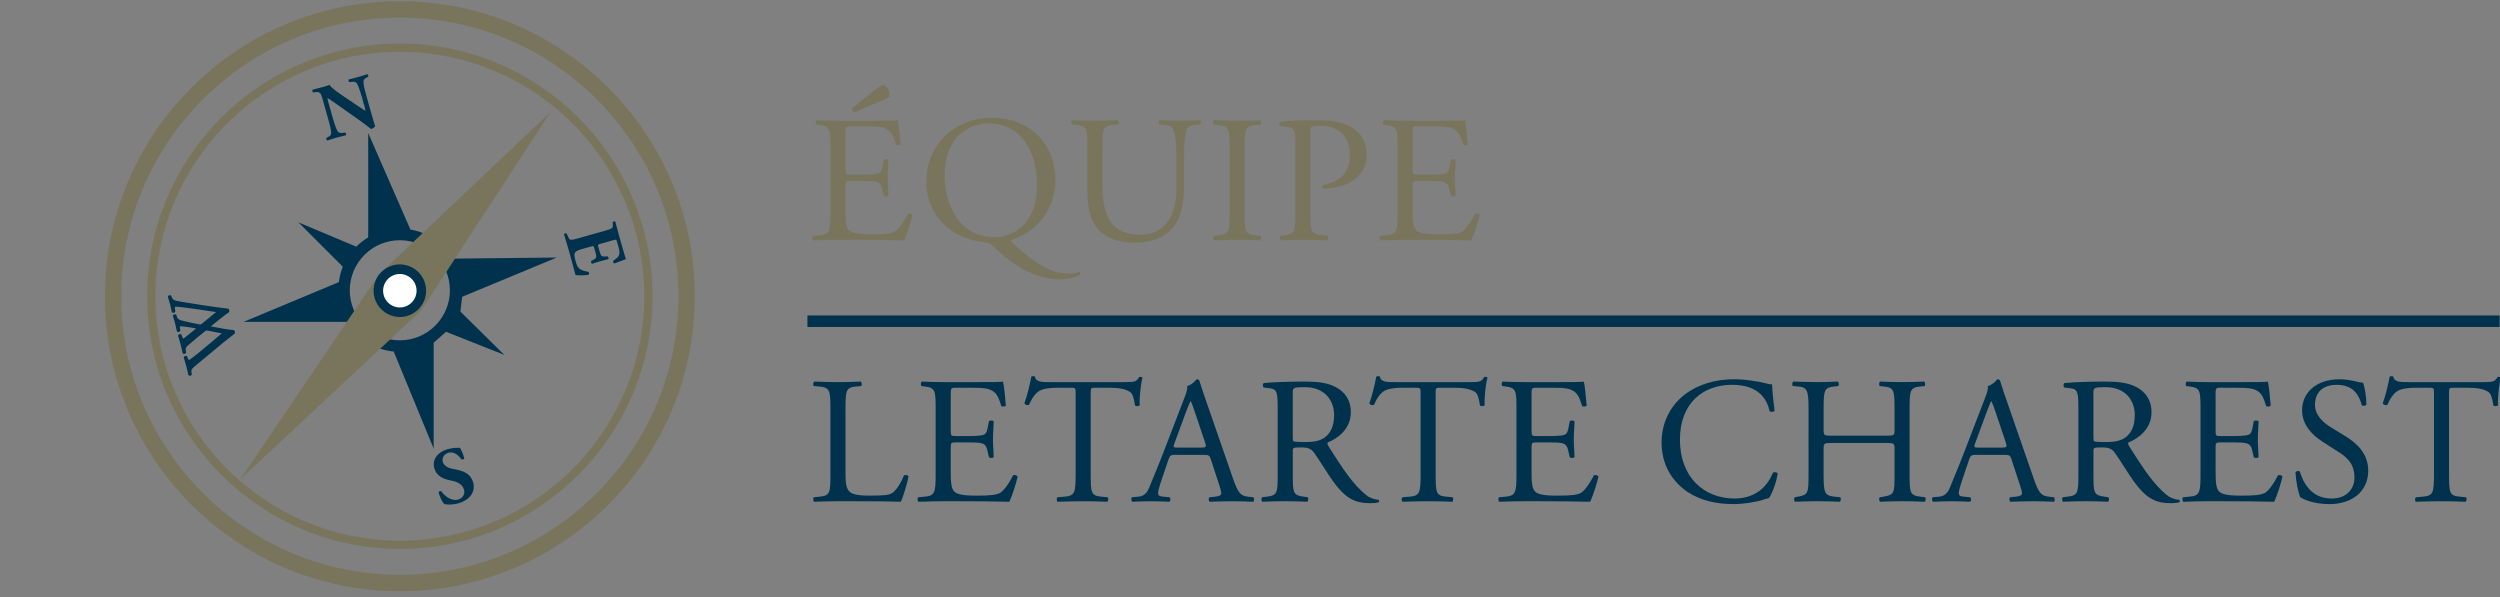
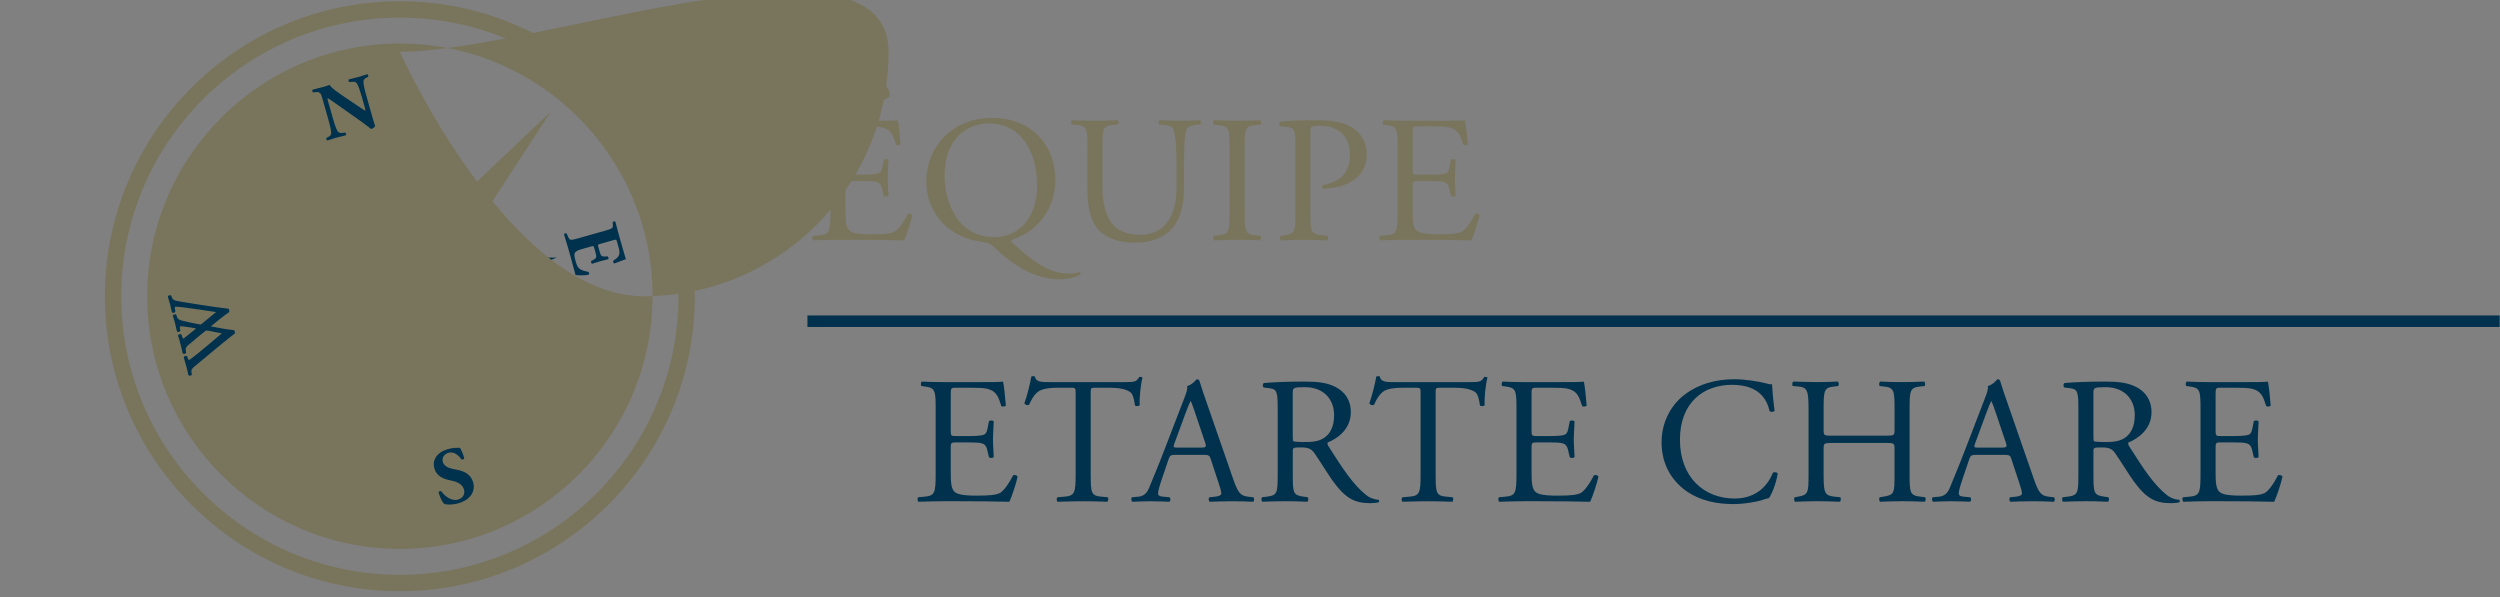
<svg xmlns="http://www.w3.org/2000/svg" id="uuid-10ff560f-823e-4e1d-8c76-b0e9995f4bdb" width="180" height="43" viewBox="0 0 180 43">
  <rect x="0" y="0" width="180" height="43" fill="#808080" stroke="none" />
  <rect width="180" height="43" fill="none" stroke-width="0" />
-   <path d="M33.011,21.171l5.61-2.327-6.184.064-.021-.019c-.611-1.099-1.693-1.889-2.983-2.091l-.088-.025-2.55-5.833v6.247l-.131.145c-.352.21-.669.466-.943.766l-3.005-1.262,2.295,2.295-.009.047c-.188.412-.298.861-.342,1.332l-5.705,2.382h6.194c.671,1.222,1.925,2.064,3.395,2.151l2.396,5.818v-6.311l.765-.677c.012-.011.025-.021.036-.032l.314-.279,3.06,1.211-2.263-2.231.159-1.371ZM28.788,24.789c-2.148,0-3.889-1.741-3.889-3.889s1.741-3.889,3.889-3.889,3.889,1.741,3.889,3.889-1.741,3.889-3.889,3.889Z" fill="#00324d" fill-rule="evenodd" stroke-width="0" />
  <path d="M31.224,32.298l-2.877-6.986c-1.401-.139-2.638-.925-3.362-2.136h-7.45l6.861-2.864c.051-.398.147-.77.286-1.109l-3.192-3.192,4.162,1.749c.247-.247.526-.465.83-.651l.029-.033v-7.499l3.039,6.952c1.258.208,2.367.968,3.04,2.092l7.496-.078-6.812,2.826-.125,1.067,3.162,3.116-4.198-1.663-.89.787v7.621ZM28.864,25.072l1.791,4.351v-4.791c-.541.272-1.149.429-1.791.44ZM28.788,17.296c-1.987,0-3.604,1.616-3.604,3.604s1.616,3.604,3.604,3.604,3.605-1.616,3.605-3.604-1.617-3.604-3.605-3.604ZM32.193,23.309l1.726.683-1.349-1.329c-.106.227-.232.444-.377.646ZM20.376,22.607h4.604c-.234-.521-.365-1.1-.365-1.707v-.063l-4.239,1.77ZM32.595,19.192c.233.517.364,1.089.366,1.692l4.194-1.74-4.56.048ZM23.943,17.66l1.204,1.204c.107-.191.23-.373.364-.545l-1.567-.659ZM27.08,12.3v4.792c.588-.264,1.255-.391,1.938-.359l-1.938-4.433Z" fill="#00324d" stroke-width="0" />
  <polygon points="38.106 9.901 27.496 19.949 18.939 32.596 30.091 22.193 38.106 9.901" fill="#79755d" fill-rule="evenodd" stroke-width="0" />
  <path d="M17.295,34.519l9.965-14.73,12.401-11.752-9.332,14.312-13.035,12.171ZM36.555,11.763l-8.863,8.392-7.112,10.521,9.318-8.691,6.657-10.223Z" fill="#79755d" stroke-width="0" />
  <circle cx="28.788" cy="20.932" r="1.548" fill="#fff" stroke-width="0" />
  <path d="M28.788,22.824c-1.043,0-1.892-.849-1.892-1.893s.849-1.893,1.892-1.893c1.044,0,1.893.849,1.893,1.893s-.849,1.893-1.893,1.893ZM28.788,19.727c-.664,0-1.204.54-1.204,1.205s.54,1.205,1.204,1.205c.665,0,1.205-.54,1.205-1.205s-.54-1.205-1.205-1.205Z" fill="#00324d" stroke-width="0" />
-   <path d="M28.789,39.522c-10.033,0-18.195-8.161-18.195-18.194S18.756,3.133,28.789,3.133s18.194,8.162,18.194,18.195-8.161,18.194-18.194,18.194ZM28.789,3.734c-9.702,0-17.595,7.892-17.595,17.594s7.893,17.595,17.595,17.595,17.595-7.893,17.595-17.595S38.491,3.734,28.789,3.734Z" fill="#79755d" stroke-width="0" />
+   <path d="M28.789,39.522c-10.033,0-18.195-8.161-18.195-18.194S18.756,3.133,28.789,3.133s18.194,8.162,18.194,18.195-8.161,18.194-18.194,18.194ZM28.789,3.734s7.893,17.595,17.595,17.595,17.595-7.893,17.595-17.595S38.491,3.734,28.789,3.734Z" fill="#79755d" stroke-width="0" />
  <path d="M28.789,42.568c-11.712,0-21.24-9.528-21.24-21.24S17.077.088,28.789.088s21.24,9.528,21.24,21.24-9.528,21.24-21.24,21.24ZM28.789,1.27c-11.06,0-20.058,8.997-20.058,20.058s8.997,20.058,20.058,20.058,20.058-8.997,20.058-20.058S39.849,1.27,28.789,1.27Z" fill="#79755d" stroke-width="0" />
  <path d="M26.745,8.19c.101.358.199.705.262.883-.02.077-.157.181-.29.218-.005.001-.265-.226-.615-.474l-1.715-1.214c-.43-.301-.677-.48-.799-.535-.013.062.014.156.072.361l.301,1.066c.126.446.264.852.367.983.082.102.219.104.368.086l.161-.02c.058.03.077.149.055.192-.301.073-.523.129-.743.191-.204.059-.406.121-.611.191-.043-.025-.087-.137-.055-.192l.089-.045c.141-.069.239-.138.251-.267.018-.164-.081-.582-.208-1.028l-.394-1.397c-.086-.303-.116-.389-.171-.458-.07-.081-.167-.126-.366-.099l-.162.021c-.049-.032-.082-.167-.03-.198.26-.062.537-.135.762-.198.188-.054.346-.103.459-.147.124.231.601.549,1.262.998l.616.414c.324.218.537.365.699.455.007-.06-.019-.154-.047-.252l-.215-.76c-.127-.446-.265-.852-.368-.983-.081-.103-.213-.106-.368-.088l-.155.02c-.055-.029-.079-.15-.054-.191.3-.073.515-.129.741-.194.204-.056.401-.117.612-.189.042.022.086.137.054.191l-.094.046c-.137.062-.229.135-.246.266-.018.165.076.583.202,1.029l.372,1.315Z" fill="#00324d" stroke-width="0" />
  <path d="M32.999,36.236c-.507.143-.861.089-.995.056-.138-.091-.323-.468-.428-.842.019-.081.143-.123.204-.075.211.326.724.728,1.192.597.406-.115.514-.449.436-.726-.126-.446-.618-.591-.995-.662-.453-.087-.981-.294-1.134-.839-.182-.621.181-1.186.98-1.412.181-.05.413-.093.652-.089.077.002.13-.001.199-.008.077.109.217.389.321.759-.009.074-.145.117-.21.076-.172-.252-.522-.588-.918-.476-.364.103-.496.394-.418.67.07.253.362.421.678.487l.418.089c.393.086.917.281,1.089.887.191.677-.24,1.274-1.071,1.508Z" fill="#00324d" stroke-width="0" />
  <path d="M43.197,17.567c-.154.043-.163.052-.121.199l.107.381c.081.285.137.341.418.32l.145-.011c.055.027.094.164.052.205-.178.04-.379.09-.588.149s-.406.121-.578.181c-.058-.013-.102-.149-.063-.202l.13-.067c.249-.129.273-.209.192-.493l-.108-.382c-.041-.148-.048-.151-.213-.104l-.654.184c-.253.072-.423.144-.498.237-.079.099-.093.217.02.618.136.479.206.662.913.788.073.026.09.171.03.211-.292.06-.775.053-.945.018-.073-.294-.216-.825-.343-1.276l-.203-.716c-.075-.264-.156-.531-.284-.941.02-.054.152-.091.192-.055l.111.247c.108.237.151.262.657.118l2.053-.581c.501-.141.524-.184.504-.446l-.012-.145c.02-.06.148-.089.196-.043.062.262.133.534.208.798l.33,1.166c.1.352.194.665.224.733-.086.03-.47.182-.832.312-.067-.004-.114-.127-.08-.196.175-.116.319-.24.377-.332.075-.135.094-.318.016-.588l-.124-.441c-.05-.182-.061-.179-.265-.121l-.963.272Z" fill="#00324d" stroke-width="0" />
  <path d="M59.79,10.642c0-1.351-.027-1.545-.807-1.636l-.211-.027c-.081-.051-.054-.286.026-.324.569.026,1.019.038,1.562.038h2.486c.847,0,1.628,0,1.787-.038.079.22.159,1.156.211,1.727-.052.078-.265.105-.33.027-.198-.611-.318-1.066-1.005-1.235-.279-.064-.702-.077-1.284-.077h-.952c-.398,0-.398.026-.398.519v2.598c0,.364.04.364.437.364h.766c.556,0,.967-.026,1.125-.078.159-.051.251-.129.317-.455l.106-.532c.065-.078.29-.078.344.013,0,.311-.054.819-.054,1.312,0,.468.054.961.054,1.248-.054.091-.279.091-.344.013l-.119-.507c-.054-.233-.146-.428-.41-.493-.185-.052-.503-.065-1.019-.065h-.766c-.398,0-.437.013-.437.351v1.832c0,.688.04,1.13.252,1.351.159.156.436.3,1.6.3,1.019,0,1.403-.052,1.693-.195.239-.131.596-.585.94-1.261.092-.065.278-.026.33.091-.092.455-.423,1.455-.595,1.805-1.191-.026-2.369-.038-3.545-.038h-1.191c-.569,0-1.019.013-1.8.038-.079-.038-.106-.246-.027-.324l.437-.04c.753-.064.82-.259.82-1.623v-4.678ZM61.483,8.096c-.092-.027-.171-.169-.132-.312l1.865-1.494c.159-.104.278-.169.357-.169.093,0,.265.091.371.298.132.247.132.429.092.533-.052.065-.145.13-.344.208l-2.209.936Z" fill="#79755d" stroke-width="0" />
  <path d="M75.993,12.942c0,2.143-1.349,3.794-3.201,4.339-.026.065.027.117.106.195.675.637,1.892,1.703,2.95,2.04.489.156.926.182,1.23.182.132,0,.449-.038.634-.117.079.013.106.129.067.195-.423.234-1.019.338-1.482.338-.608,0-1.362-.131-2.142-.48-1.086-.494-1.958-1.248-2.448-1.716-.397-.39-.515-.415-.886-.48-.344-.052-.82-.131-1.297-.312-1.759-.65-2.83-2.195-2.83-4.053,0-2.599,1.984-4.587,4.709-4.587,3.057,0,4.59,2.169,4.59,4.456ZM74.671,13.345c0-2.145-.966-4.457-3.493-4.457-1.375,0-3.162.922-3.162,3.768,0,1.923.953,4.418,3.559,4.418,1.587,0,3.095-1.17,3.095-3.728Z" fill="#79755d" stroke-width="0" />
  <path d="M84.709,11.954c0-.805-.027-2.299-.252-2.689-.092-.155-.33-.246-.661-.273l-.33-.026c-.079-.091-.054-.26.026-.311.503.026.992.038,1.509.038.555,0,.912-.013,1.389-.038.105.064.092.233.026.311l-.317.026c-.331.027-.582.143-.661.312-.185.428-.185,1.923-.185,2.65v1.468c0,1.131-.185,2.327-.926,3.106-.569.611-1.548.948-2.527.948-.912,0-1.825-.169-2.474-.714-.701-.573-1.032-1.521-1.032-3.067v-3.066c0-1.351-.026-1.572-.793-1.637l-.331-.026c-.079-.051-.052-.273.027-.311.661.026,1.111.038,1.64.038.542,0,.98-.013,1.628-.038.079.038.105.26.026.311l-.317.026c-.767.065-.794.287-.794,1.637v2.807c0,2.091.662,3.468,2.686,3.468,1.918,0,2.646-1.481,2.646-3.455v-1.495Z" fill="#79755d" stroke-width="0" />
  <path d="M88.529,10.669c0-1.377-.027-1.599-.807-1.663l-.331-.027c-.079-.051-.052-.286.027-.324.661.026,1.111.038,1.667.038.529,0,.98-.013,1.641-.038.079.038.106.273.027.324l-.331.027c-.78.064-.807.286-.807,1.663v4.625c0,1.377.027,1.559.807,1.649l.331.04c.079.051.052.286-.027.324-.661-.026-1.111-.038-1.641-.038-.555,0-1.005.013-1.667.038-.079-.038-.106-.246-.027-.324l.331-.04c.78-.09.807-.272.807-1.649v-4.625Z" fill="#79755d" stroke-width="0" />
  <path d="M94.348,15.32c0,1.365.027,1.534.874,1.623l.357.04c.079.065.054.286-.027.324-.753-.026-1.19-.038-1.719-.038-.556,0-1.032.013-1.614.038-.079-.038-.106-.246-.027-.324l.278-.04c.767-.104.794-.259.794-1.623v-4.794c0-1.104-.027-1.325-.622-1.39l-.477-.052c-.092-.077-.079-.273.027-.324.701-.091,1.522-.104,2.619-.104,1.099,0,1.918.142,2.54.519.609.377,1.059,1.053,1.059,1.949,0,1.195-.754,1.794-1.324,2.067-.582.273-1.283.39-1.825.39-.092-.038-.092-.233-.013-.26,1.429-.26,1.944-1.052,1.944-2.182,0-1.261-.754-2.079-2.13-2.079-.701,0-.715.052-.715.468v5.795Z" fill="#79755d" stroke-width="0" />
  <path d="M100.629,10.642c0-1.351-.027-1.545-.807-1.636l-.211-.027c-.081-.051-.054-.286.026-.324.569.026,1.019.038,1.562.038h2.486c.847,0,1.628,0,1.787-.038.079.22.159,1.156.211,1.727-.052.078-.265.105-.33.027-.198-.611-.318-1.066-1.005-1.235-.279-.064-.702-.077-1.284-.077h-.953c-.397,0-.397.026-.397.519v2.598c0,.364.04.364.437.364h.766c.556,0,.967-.026,1.125-.078.159-.051.251-.129.317-.455l.106-.532c.065-.078.29-.078.344.013,0,.311-.054.819-.054,1.312,0,.468.054.961.054,1.248-.054.091-.279.091-.344.013l-.119-.507c-.054-.233-.146-.428-.41-.493-.185-.052-.503-.065-1.019-.065h-.766c-.398,0-.437.013-.437.351v1.832c0,.688.04,1.13.252,1.351.159.156.436.3,1.6.3,1.019,0,1.403-.052,1.693-.195.238-.131.596-.585.94-1.261.092-.065.278-.026.33.091-.092.455-.423,1.455-.595,1.805-1.191-.026-2.369-.038-3.545-.038h-1.191c-.569,0-1.019.013-1.8.038-.079-.038-.106-.246-.027-.324l.437-.04c.753-.064.82-.259.82-1.623v-4.678Z" fill="#79755d" stroke-width="0" />
-   <path d="M59.79,29.461c0-1.363-.027-1.572-.86-1.636l-.331-.027c-.079-.051-.052-.286.027-.324.741.026,1.191.038,1.719.038.517,0,.967-.013,1.628-.038.079.038.105.273.026.324l-.317.027c-.78.064-.807.273-.807,1.636v4.521c0,.819.04,1.157.278,1.403.146.143.398.3,1.443.3,1.124,0,1.402-.052,1.614-.169.265-.156.609-.624.872-1.286.081-.065.331-.013.331.078,0,.142-.371,1.468-.555,1.818-.675-.026-1.932-.038-3.295-.038h-1.218c-.555,0-.978.013-1.719.038-.079-.038-.106-.246-.027-.324l.397-.04c.767-.077.794-.259.794-1.623v-4.678Z" fill="#00324d" stroke-width="0" />
  <path d="M67.368,29.461c0-1.351-.027-1.545-.807-1.636l-.211-.027c-.081-.051-.054-.286.026-.324.569.026,1.019.038,1.562.038h2.486c.847,0,1.628,0,1.787-.038.079.22.159,1.156.211,1.727-.052.078-.265.105-.33.027-.198-.611-.318-1.066-1.005-1.235-.279-.064-.702-.077-1.284-.077h-.952c-.398,0-.398.026-.398.519v2.598c0,.364.04.364.437.364h.766c.556,0,.967-.026,1.125-.078.159-.051.251-.129.317-.455l.106-.532c.065-.078.29-.078.344.013,0,.311-.054.819-.054,1.312,0,.468.054.961.054,1.248-.054.091-.279.091-.344.013l-.119-.507c-.054-.233-.146-.428-.41-.493-.185-.052-.503-.065-1.019-.065h-.766c-.398,0-.437.013-.437.351v1.832c0,.688.04,1.13.252,1.351.159.156.436.3,1.6.3,1.019,0,1.403-.052,1.693-.195.239-.131.596-.585.94-1.261.092-.065.278-.026.33.091-.092.455-.423,1.455-.595,1.805-1.191-.026-2.369-.038-3.545-.038h-1.191c-.569,0-1.019.013-1.8.038-.079-.038-.106-.246-.027-.324l.437-.04c.753-.064.82-.259.82-1.623v-4.678Z" fill="#00324d" stroke-width="0" />
  <path d="M78.532,34.139c0,1.365.026,1.559.793,1.623l.423.04c.079.051.052.286-.027.324-.753-.026-1.204-.038-1.733-.038-.528,0-.991.013-1.838.038-.079-.038-.106-.259,0-.324l.476-.04c.754-.064.82-.259.82-1.623v-5.808c0-.402,0-.415-.397-.415h-.728c-.569,0-1.297.026-1.627.324-.317.286-.45.571-.596.897-.105.078-.29.013-.344-.091.212-.585.41-1.417.503-1.936.041-.026.212-.04.252,0,.079.415.515.402,1.124.402h5.357c.715,0,.834-.026,1.032-.364.067-.026.212-.013.238.04-.145.532-.238,1.585-.198,1.974-.052.104-.278.104-.344.026-.04-.324-.132-.805-.33-.948-.304-.22-.807-.324-1.535-.324h-.94c-.397,0-.383.013-.383.441v5.782Z" fill="#00324d" stroke-width="0" />
  <path d="M87.181,33.073c-.093-.286-.146-.324-.542-.324h-1.998c-.331,0-.41.038-.503.311l-.463,1.365c-.198.584-.292.935-.292,1.079,0,.155.067.233.384.259l.437.04c.092.065.092.273-.027.324-.344-.026-.754-.026-1.376-.038-.436,0-.913.026-1.27.038-.079-.051-.106-.259-.027-.324l.437-.04c.317-.026.609-.168.793-.636.239-.598.609-1.443,1.165-2.898l1.349-3.508c.185-.468.265-.714.225-.922.317-.091.542-.324.687-.493.079,0,.173.026.199.117.171.571.384,1.17.582,1.741l1.812,5.223c.384,1.117.555,1.312,1.124,1.376l.357.04c.093.065.067.273,0,.324-.542-.026-1.005-.038-1.6-.038-.636,0-1.138.026-1.522.038-.106-.051-.119-.259-.027-.324l.384-.04c.279-.026.463-.104.463-.233,0-.143-.065-.377-.171-.688l-.582-1.768ZM84.561,31.917c-.106.298-.093.311.278.311h1.627c.384,0,.41-.051.292-.402l-.715-2.118c-.105-.311-.224-.662-.304-.819h-.026c-.04.065-.173.377-.318.766l-.833,2.261Z" fill="#00324d" stroke-width="0" />
  <path d="M91.994,29.474c0-1.234-.04-1.454-.582-1.52l-.423-.052c-.093-.064-.093-.273.013-.324.741-.065,1.654-.104,2.95-.104.82,0,1.6.064,2.209.39.636.325,1.099.91,1.099,1.819,0,1.234-.992,1.909-1.654,2.169-.067.078,0,.208.067.312,1.058,1.676,1.759,2.715,2.659,3.455.225.195.555.338.912.364.067.026.079.129.014.182-.119.038-.331.065-.582.065-1.125,0-1.8-.325-2.739-1.637-.344-.48-.886-1.377-1.296-1.962-.198-.287-.41-.416-.94-.416-.595,0-.622.013-.622.286v1.637c0,1.365.027,1.52.794,1.623l.278.04c.079.065.052.286-.027.324-.595-.026-1.045-.038-1.574-.038-.555,0-1.031.013-1.654.038-.079-.038-.105-.233-.026-.324l.33-.04c.767-.091.794-.259.794-1.623v-4.665ZM93.078,31.333c0,.233,0,.377.04.428.04.04.238.065.913.065.476,0,.978-.052,1.362-.338.358-.273.662-.728.662-1.611,0-1.026-.648-2.001-2.117-2.001-.821,0-.861.052-.861.416v3.04Z" fill="#00324d" stroke-width="0" />
  <path d="M103.368,34.139c0,1.365.027,1.559.794,1.623l.423.04c.079.051.054.286-.027.324-.753-.026-1.204-.038-1.733-.038-.528,0-.991.013-1.838.038-.079-.038-.106-.259,0-.324l.476-.04c.754-.064.82-.259.82-1.623v-5.808c0-.402,0-.415-.397-.415h-.728c-.569,0-1.297.026-1.627.324-.317.286-.45.571-.596.897-.105.078-.29.013-.344-.091.212-.585.41-1.417.503-1.936.04-.026.212-.04.252,0,.079.415.515.402,1.124.402h5.357c.715,0,.834-.026,1.032-.364.067-.026.212-.013.238.04-.145.532-.238,1.585-.198,1.974-.052.104-.278.104-.344.026-.04-.324-.132-.805-.33-.948-.304-.22-.807-.324-1.535-.324h-.94c-.397,0-.384.013-.384.441v5.782Z" fill="#00324d" stroke-width="0" />
  <path d="M109.186,29.461c0-1.351-.027-1.545-.807-1.636l-.211-.027c-.081-.051-.054-.286.026-.324.569.026,1.019.038,1.562.038h2.486c.847,0,1.628,0,1.787-.038.079.22.159,1.156.211,1.727-.052.078-.265.105-.33.027-.198-.611-.318-1.066-1.005-1.235-.279-.064-.702-.077-1.284-.077h-.952c-.398,0-.398.026-.398.519v2.598c0,.364.04.364.437.364h.766c.556,0,.967-.026,1.125-.078.159-.051.251-.129.317-.455l.106-.532c.065-.078.29-.078.344.013,0,.311-.054.819-.054,1.312,0,.468.054.961.054,1.248-.054.091-.279.091-.344.013l-.119-.507c-.054-.233-.146-.428-.41-.493-.185-.052-.503-.065-1.019-.065h-.766c-.398,0-.437.013-.437.351v1.832c0,.688.04,1.13.252,1.351.159.156.436.3,1.6.3,1.019,0,1.403-.052,1.693-.195.239-.131.596-.585.94-1.261.092-.065.278-.026.33.091-.092.455-.423,1.455-.595,1.805-1.191-.026-2.369-.038-3.545-.038h-1.191c-.569,0-1.019.013-1.8.038-.079-.038-.106-.246-.027-.324l.437-.04c.753-.064.82-.259.82-1.623v-4.678Z" fill="#00324d" stroke-width="0" />
  <path d="M121.3,28.409c.967-.741,2.196-1.104,3.572-1.104.715,0,1.72.142,2.342.311.159.04.252.065.371.052.013.298.079,1.117.185,1.91-.067.091-.265.104-.358.026-.198-.884-.793-1.897-2.711-1.897-2.025,0-3.745,1.261-3.745,3.95,0,2.729,1.76,4.236,3.93,4.236,1.706,0,2.461-1.092,2.764-1.858.093-.065.292-.04.344.051-.092.676-.436,1.534-.634,1.781-.159.026-.317.077-.463.129-.292.104-1.243.298-2.09.298-1.191,0-2.329-.233-3.295-.87-1.059-.715-1.879-1.897-1.879-3.573,0-1.441.661-2.676,1.667-3.443Z" fill="#00324d" stroke-width="0" />
  <path d="M131.961,31.891c-.634,0-.661.026-.661.415v1.832c0,1.365.067,1.546.807,1.623l.384.04c.079.051.054.286-.027.324-.714-.026-1.164-.038-1.679-.038-.569,0-1.019.026-1.535.038-.079-.038-.106-.246-.027-.324l.225-.04c.741-.129.767-.259.767-1.623v-4.678c0-1.363-.092-1.585-.78-1.636l-.344-.027c-.079-.051-.054-.286.026-.324.648.013,1.099.038,1.668.038.515,0,.966-.013,1.535-.038.079.038.105.273.026.324l-.251.027c-.767.077-.794.273-.794,1.636v1.494c0,.404.027.416.661.416h3.784c.634,0,.661-.013.661-.416v-1.494c0-1.363-.027-1.559-.807-1.636l-.252-.027c-.079-.051-.052-.286.027-.324.609.026,1.059.038,1.601.038.515,0,.966-.013,1.56-.038.079.038.106.273.027.324l-.278.027c-.767.077-.794.273-.794,1.636v4.678c0,1.365.027,1.532.794,1.623l.317.04c.079.051.052.286-.027.324-.634-.026-1.085-.038-1.6-.038-.542,0-1.019.013-1.601.038-.079-.038-.106-.246-.027-.324l.252-.04c.807-.129.807-.259.807-1.623v-1.832c0-.39-.027-.415-.661-.415h-3.784Z" fill="#00324d" stroke-width="0" />
  <path d="M144.83,33.073c-.092-.286-.146-.324-.542-.324h-1.998c-.331,0-.41.038-.503.311l-.463,1.365c-.198.584-.292.935-.292,1.079,0,.155.067.233.384.259l.437.04c.092.065.092.273-.027.324-.344-.026-.754-.026-1.376-.038-.436,0-.913.026-1.27.038-.079-.051-.106-.259-.027-.324l.437-.04c.317-.026.609-.168.793-.636.239-.598.609-1.443,1.165-2.898l1.349-3.508c.185-.468.265-.714.225-.922.317-.091.542-.324.687-.493.081,0,.173.026.199.117.171.571.384,1.17.582,1.741l1.812,5.223c.384,1.117.555,1.312,1.124,1.376l.357.04c.093.065.067.273,0,.324-.542-.026-1.005-.038-1.6-.038-.636,0-1.138.026-1.522.038-.106-.051-.119-.259-.026-.324l.383-.04c.279-.026.464-.104.464-.233,0-.143-.067-.377-.173-.688l-.582-1.768ZM142.21,31.917c-.106.298-.093.311.278.311h1.627c.384,0,.41-.051.292-.402l-.715-2.118c-.105-.311-.225-.662-.304-.819h-.026c-.04.065-.173.377-.317.766l-.834,2.261Z" fill="#00324d" stroke-width="0" />
  <path d="M149.643,29.474c0-1.234-.04-1.454-.582-1.52l-.423-.052c-.093-.064-.093-.273.013-.324.741-.065,1.654-.104,2.95-.104.82,0,1.6.064,2.209.39.636.325,1.099.91,1.099,1.819,0,1.234-.992,1.909-1.654,2.169-.067.078,0,.208.067.312,1.058,1.676,1.759,2.715,2.659,3.455.224.195.555.338.912.364.067.026.079.129.014.182-.119.038-.331.065-.582.065-1.125,0-1.8-.325-2.739-1.637-.343-.48-.886-1.377-1.296-1.962-.198-.287-.41-.416-.94-.416-.595,0-.622.013-.622.286v1.637c0,1.365.027,1.52.794,1.623l.278.04c.079.065.052.286-.027.324-.595-.026-1.045-.038-1.574-.038-.555,0-1.031.013-1.654.038-.079-.038-.105-.233-.026-.324l.33-.04c.767-.091.794-.259.794-1.623v-4.665ZM150.727,31.333c0,.233,0,.377.04.428.04.04.238.065.913.065.476,0,.978-.052,1.362-.338.358-.273.662-.728.662-1.611,0-1.026-.648-2.001-2.117-2.001-.821,0-.861.052-.861.416v3.04Z" fill="#00324d" stroke-width="0" />
  <path d="M158.437,29.461c0-1.351-.027-1.545-.807-1.636l-.211-.027c-.081-.051-.054-.286.026-.324.569.026,1.019.038,1.562.038h2.486c.847,0,1.628,0,1.787-.038.079.22.159,1.156.211,1.727-.052.078-.265.105-.33.027-.198-.611-.318-1.066-1.005-1.235-.279-.064-.702-.077-1.284-.077h-.952c-.398,0-.398.026-.398.519v2.598c0,.364.04.364.437.364h.766c.556,0,.967-.026,1.125-.078.159-.051.251-.129.317-.455l.106-.532c.065-.078.29-.078.344.013,0,.311-.054.819-.054,1.312,0,.468.054.961.054,1.248-.054.091-.279.091-.344.013l-.119-.507c-.054-.233-.146-.428-.41-.493-.185-.052-.503-.065-1.019-.065h-.766c-.398,0-.437.013-.437.351v1.832c0,.688.04,1.13.252,1.351.159.156.436.3,1.6.3,1.019,0,1.403-.052,1.693-.195.239-.131.596-.585.94-1.261.092-.065.278-.026.33.091-.092.455-.423,1.455-.595,1.805-1.191-.026-2.369-.038-3.545-.038h-1.191c-.569,0-1.019.013-1.8.038-.079-.038-.106-.246-.027-.324l.437-.04c.753-.064.82-.259.82-1.623v-4.678Z" fill="#00324d" stroke-width="0" />
-   <path d="M167.696,36.295c-1.111,0-1.812-.337-2.064-.48-.159-.286-.33-1.208-.357-1.819.067-.091.265-.117.317-.038.198.662.742,1.936,2.275,1.936,1.111,0,1.654-.715,1.654-1.494,0-.571-.119-1.208-1.085-1.819l-1.256-.806c-.662-.428-1.43-1.169-1.43-2.234,0-1.234.98-2.234,2.7-2.234.409,0,.886.078,1.23.169.171.051.357.078.463.078.119.311.238,1.039.238,1.585-.054.078-.265.117-.331.038-.171-.624-.529-1.468-1.8-1.468-1.296,0-1.573.844-1.573,1.443,0,.753.634,1.299,1.124,1.598l1.058.65c.834.507,1.654,1.261,1.654,2.494,0,1.43-1.097,2.404-2.818,2.404Z" fill="#00324d" stroke-width="0" />
-   <path d="M176.333,34.139c0,1.365.026,1.559.793,1.623l.423.04c.079.051.052.286-.027.324-.753-.026-1.204-.038-1.733-.038-.528,0-.991.013-1.838.038-.079-.038-.106-.259,0-.324l.476-.04c.754-.064.82-.259.82-1.623v-5.808c0-.402,0-.415-.397-.415h-.728c-.569,0-1.297.026-1.627.324-.317.286-.45.571-.596.897-.105.078-.29.013-.344-.091.212-.585.41-1.417.503-1.936.041-.026.212-.04.252,0,.079.415.515.402,1.124.402h5.357c.715,0,.834-.026,1.032-.364.067-.026.212-.013.238.04-.145.532-.238,1.585-.198,1.974-.052.104-.278.104-.344.026-.04-.324-.132-.805-.33-.948-.304-.22-.807-.324-1.535-.324h-.94c-.397,0-.383.013-.383.441v5.782Z" fill="#00324d" stroke-width="0" />
  <path d="M58.135,22.713h121.838v.829H58.135v-.829Z" fill="#00324d" stroke-width="0" />
  <path d="M13.754,26.955c-.025.043-.105.057-.139.018-.028-.156-.09-.412-.136-.588-.041-.159-.122-.448-.185-.644.004-.055.083-.07.131-.047l.045.128c.042.117.093.176.145.162.065-.016.318-.211.668-.491.612-.499,1.222-1.016,1.82-1.524-.314-.064-.666-.136-1.017-.203-.119-.022-.224-.037-.252-.03-.028.008-.073.037-.133.084-.393.315-.784.641-1.173.975-.15.129-.245.246-.211.443l.025.138c-.035.052-.103.064-.138.023-.032-.167-.082-.384-.142-.61-.073-.285-.134-.493-.18-.62.006-.044.077-.07.131-.047l.05.145c.075.218.116.213.337.04.243-.191.552-.442.855-.692-.245-.051-.484-.098-.818-.143-.526-.079-.581-.036-.543.149l.033.173c-.044.055-.11.059-.136.023-.029-.155-.068-.327-.122-.536-.049-.188-.114-.414-.16-.542.006-.044.077-.069.132-.045l.054.162c.078.233.357.269.617.335.238.065.785.176,1.002.212.063.013.125.021.147.015s.064-.028.124-.075c.378-.305.744-.613,1.118-.912-.436-.075-.87-.142-1.31-.202-.296-.044-1.116-.152-1.227-.166-.219-.021-.485-.055-.55-.037-.079.021-.105.102-.079.22l.032.168c-.038.058-.102.069-.136.029-.044-.218-.079-.372-.125-.548-.057-.216-.105-.379-.155-.525.005-.049.076-.075.131-.047l.04.106c.103.276.282.283,1.145.421l1.051.169c.633.1,1.238.184,1.895.261.016.015.028.035.035.063s.009.058.004.084c-.447.312-1.058.823-1.402,1.101.461.098,1.263.252,1.768.296.015.014.027.035.034.063.008.03.009.059.006.09-.209.157-.652.511-.794.627-.679.564-1.362,1.12-2.038,1.691-.201.168-.334.275-.293.52l.025.139Z" fill="#00324d" stroke-width="0" />
  <path d="M13.673,27.055c-.041,0-.078-.015-.103-.044l-.011-.012-.003-.016c-.027-.153-.087-.404-.135-.583-.043-.164-.123-.449-.184-.64l-.004-.012.001-.011c.002-.038.024-.072.058-.092.047-.027.111-.029.158-.005l.022.011.054.152c.034.096.066.122.074.125.069-.02.487-.354.645-.48.58-.472,1.148-.953,1.725-1.444-.282-.057-.589-.12-.896-.178-.187-.034-.227-.033-.228-.03-.003.001-.032.013-.109.072-.361.289-.744.608-1.171.974-.149.128-.219.223-.191.387l.029.161-.013.02c-.029.044-.075.072-.124.075h-.008c-.039,0-.075-.016-.1-.045l-.011-.012-.003-.015c-.032-.171-.082-.387-.141-.606-.072-.281-.132-.487-.178-.616l-.005-.013.002-.015c.005-.035.027-.065.062-.085.047-.026.104-.028.152-.008l.024.011.059.169c.047.139.061.128.065.127.032,0,.141-.085.178-.114.201-.16.468-.374.757-.612-.219-.044-.424-.081-.691-.117-.118-.019-.431-.063-.478-.016-.01.011-.01.042.001.095l.038.201-.017.021c-.035.043-.085.069-.133.069h-.003c-.038-.001-.073-.018-.095-.047l-.011-.026c-.03-.16-.07-.335-.121-.532-.045-.171-.111-.405-.159-.538l-.005-.013.002-.015c.005-.035.026-.064.061-.084.044-.028.105-.029.154-.008l.025.011.062.188c.058.174.263.222.479.273l.096.022c.232.064.768.174.997.211.082.018.114.015.124.016-.001,0,.03-.008.1-.063.16-.129.319-.26.477-.391.179-.147.357-.294.537-.439-.412-.069-.798-.127-1.177-.178-.292-.044-1.106-.15-1.226-.166l-.139-.014c-.146-.016-.347-.032-.389-.026-.054.015-.049.09-.036.15l.036.194-.013.02c-.031.048-.076.076-.125.079-.036.001-.079-.013-.106-.043l-.011-.012-.003-.016c-.044-.218-.079-.371-.124-.545-.058-.22-.106-.381-.154-.52l-.004-.013.001-.013c.004-.038.027-.072.064-.093.045-.027.105-.026.153-.001l.02.011.048.128c.081.217.201.241.914.353l1.235.198c.647.103,1.248.185,1.893.261l.019.002.015.013c.026.025.043.055.052.093.007.027.013.07.004.111l-.005.023-.019.013c-.359.251-.828.633-1.171.913-.045.037-.089.072-.13.106.529.11,1.204.231,1.637.269l.021.002.015.013c.025.023.041.054.051.093.009.034.012.071.007.111l-.004.026-.02.015c-.204.154-.648.507-.792.626-.253.21-.507.42-.762.63-.419.345-.853.702-1.276,1.06-.201.168-.307.257-.272.465l.028.159-.011.019c-.022.038-.067.067-.117.071h-.016ZM13.67,26.936c.002-.001.007,0,.011-.001.004,0,.007-.001.009-.002l-.019-.106c-.046-.276.109-.406.305-.569.432-.365.866-.723,1.285-1.068.254-.21.508-.42.762-.63.144-.119.559-.449.774-.613,0-.015-.001-.029-.005-.043-.002-.009-.006-.016-.008-.021-.612-.057-1.562-.255-1.749-.295l-.123-.026.098-.079c.067-.054.143-.117.227-.184.338-.275.797-.651,1.156-.904,0-.011-.002-.023-.005-.036-.002-.008-.005-.015-.008-.021-.637-.075-1.233-.156-1.873-.258l-1.235-.198c-.71-.112-.9-.142-1.008-.43l-.029-.079c-.013,0-.016.001-.02.004.046.136.092.294.148.505.044.169.078.318.12.525.007-.001.013-.004.019-.008l-.026-.14c-.048-.225.082-.278.123-.288.061-.02.202-.002.431.021l.14.014c.122.015.938.122,1.23.166.42.057.849.124,1.311.203l.131.022-.104.083c-.215.171-.426.345-.64.52-.158.131-.317.261-.479.392-.042.033-.1.073-.146.086-.012.002-.043.013-.174-.015-.203-.034-.757-.145-1.006-.213l-.093-.022c-.238-.056-.486-.114-.565-.351l-.043-.131c-.008.001-.015.002-.02.004.048.14.109.357.152.519.05.19.089.359.118.515.005-.001.011-.004.018-.008l-.027-.14c-.014-.072-.021-.147.03-.199.069-.073.205-.078.581-.021.318.044.55.087.821.145l.122.026-.096.079c-.327.269-.631.514-.856.692-.128.1-.213.156-.289.135-.074-.022-.107-.105-.141-.202l-.039-.113c-.007,0-.014.001-.019.004.045.132.103.332.171.597.057.211.105.417.138.587.003-.002.014-.001.02-.004l-.019-.108c-.041-.241.091-.379.231-.499.428-.366.812-.686,1.175-.976.091-.071.131-.089.153-.095.019-.007.053-.014.28.029.334.063.669.132.971.194l.167.034-.094.079c-.61.519-1.209,1.026-1.821,1.525-.443.353-.624.485-.692.503-.059.014-.145-.005-.215-.201l-.036-.099c-.012.002-.016.001-.02.002.061.194.138.465.179.624.045.173.103.409.133.567Z" fill="#00324d" stroke-width="0" />
</svg>